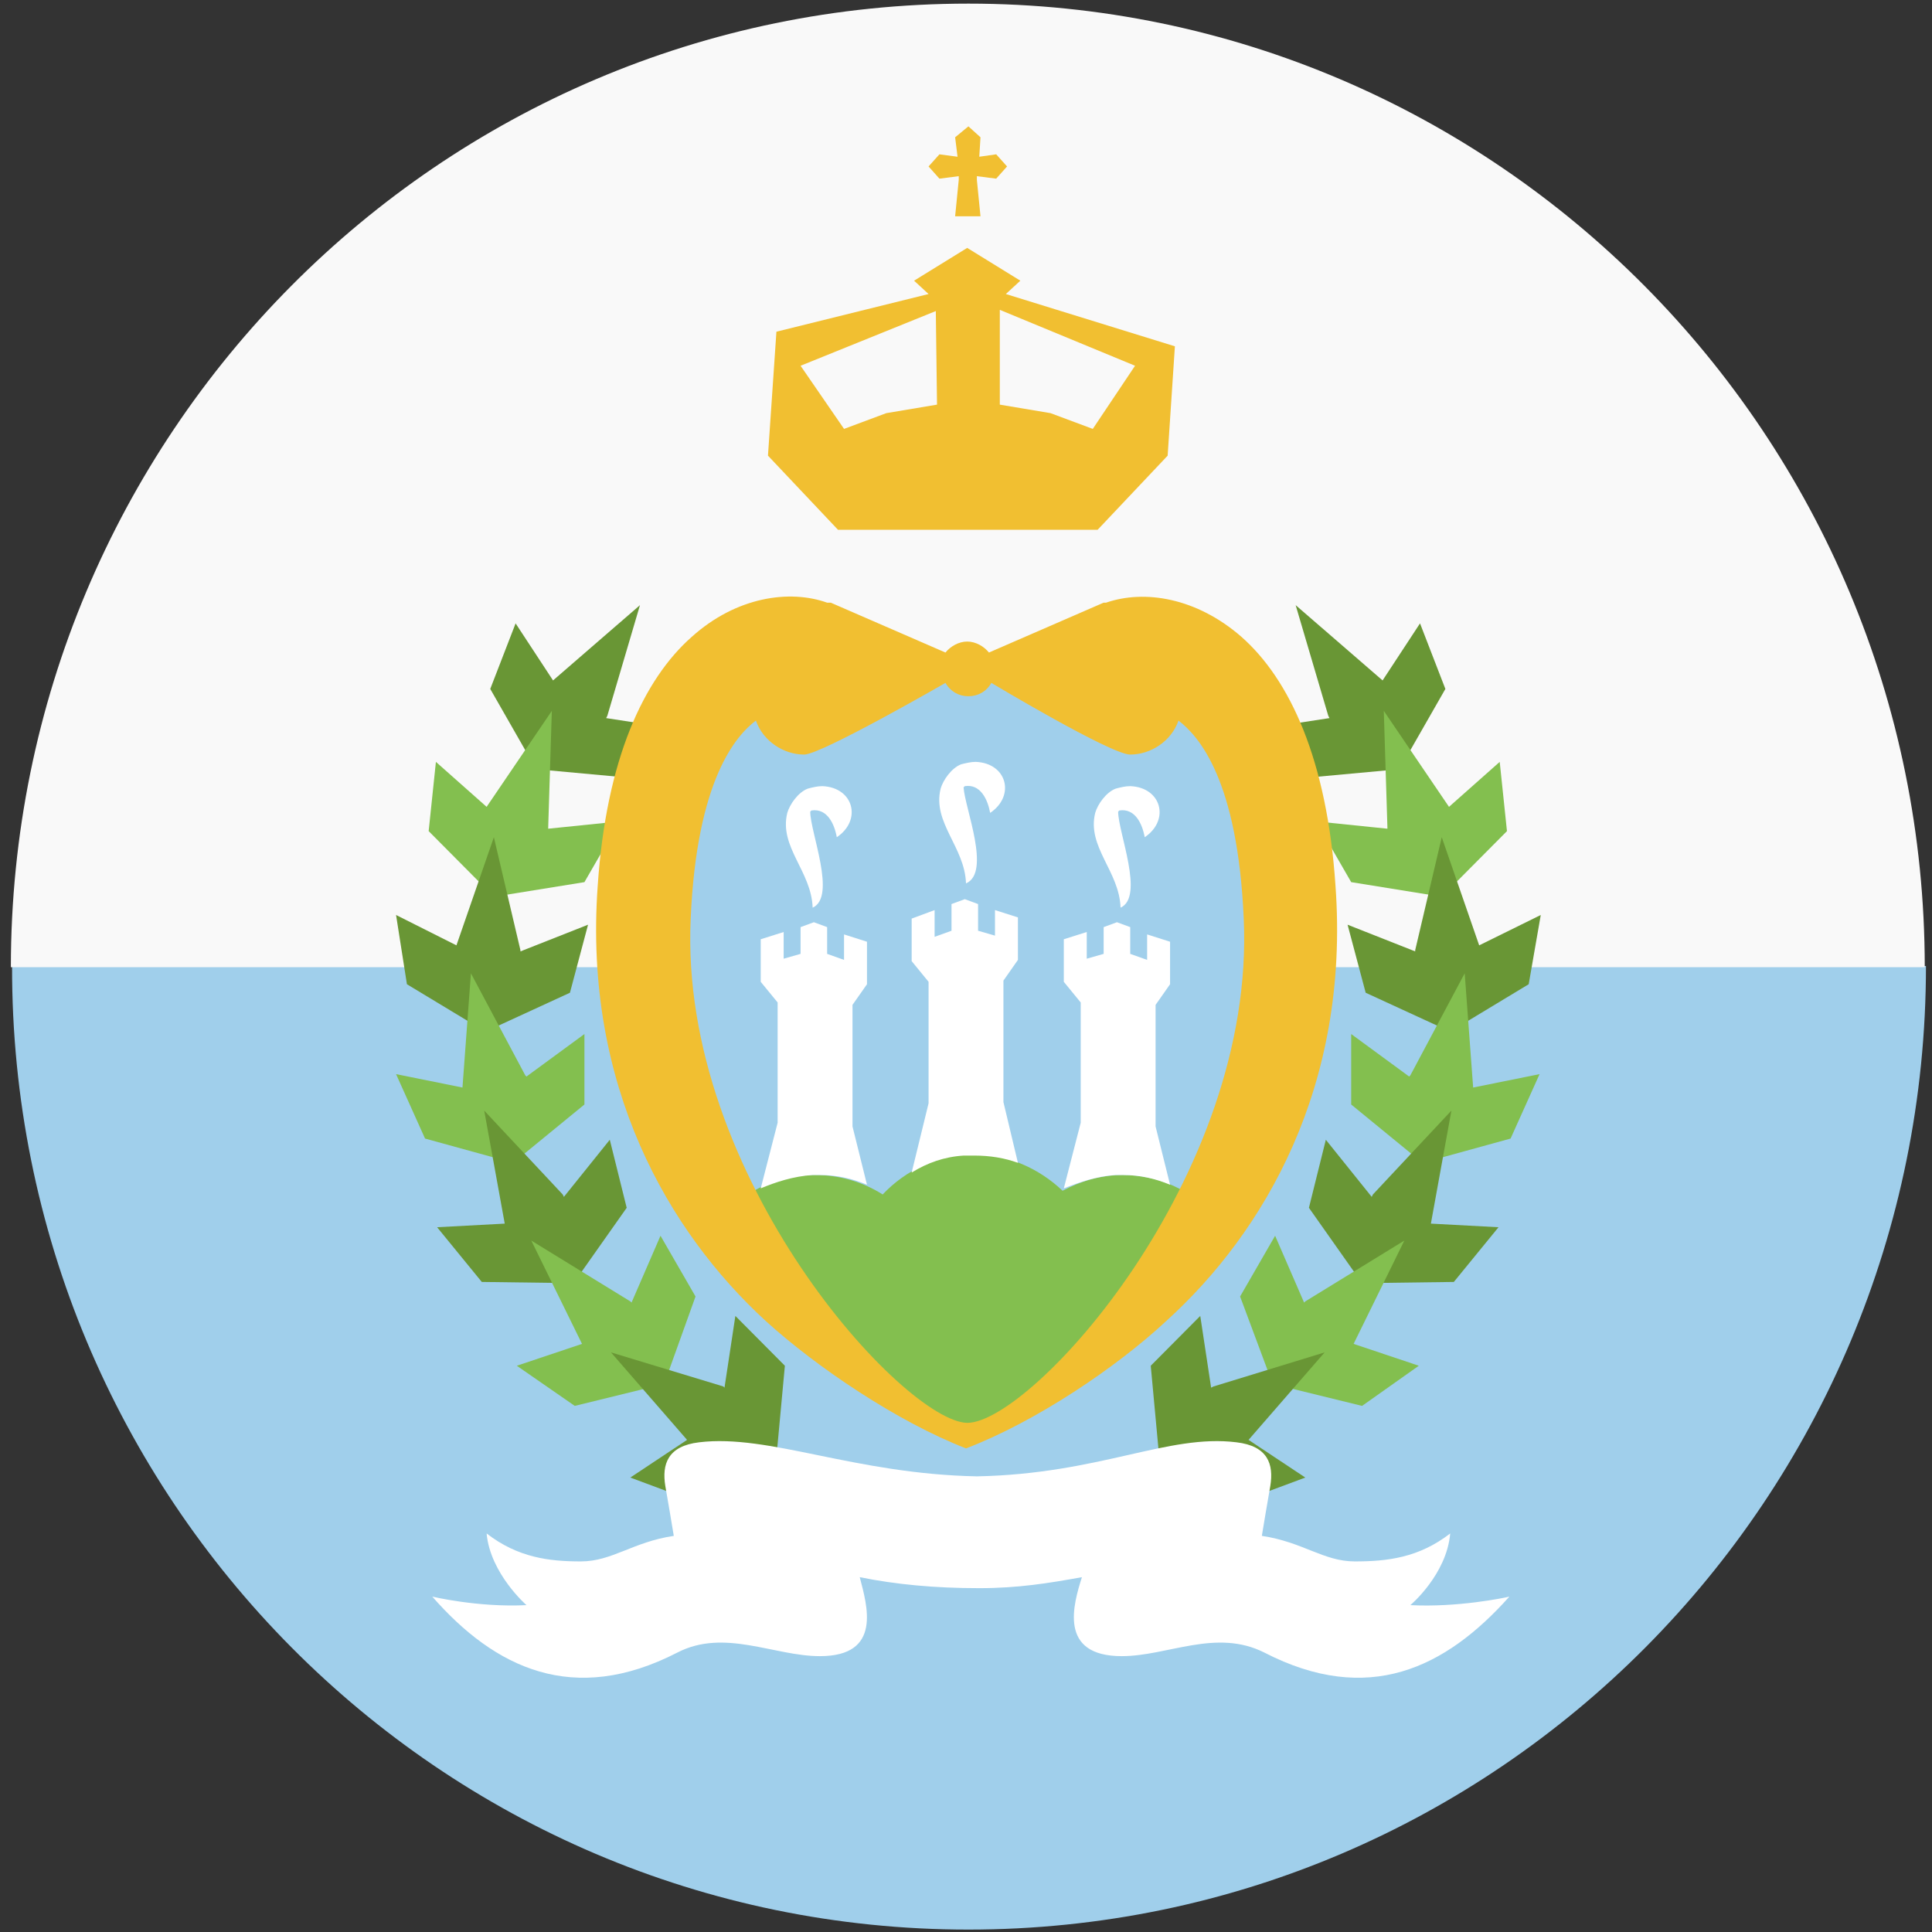
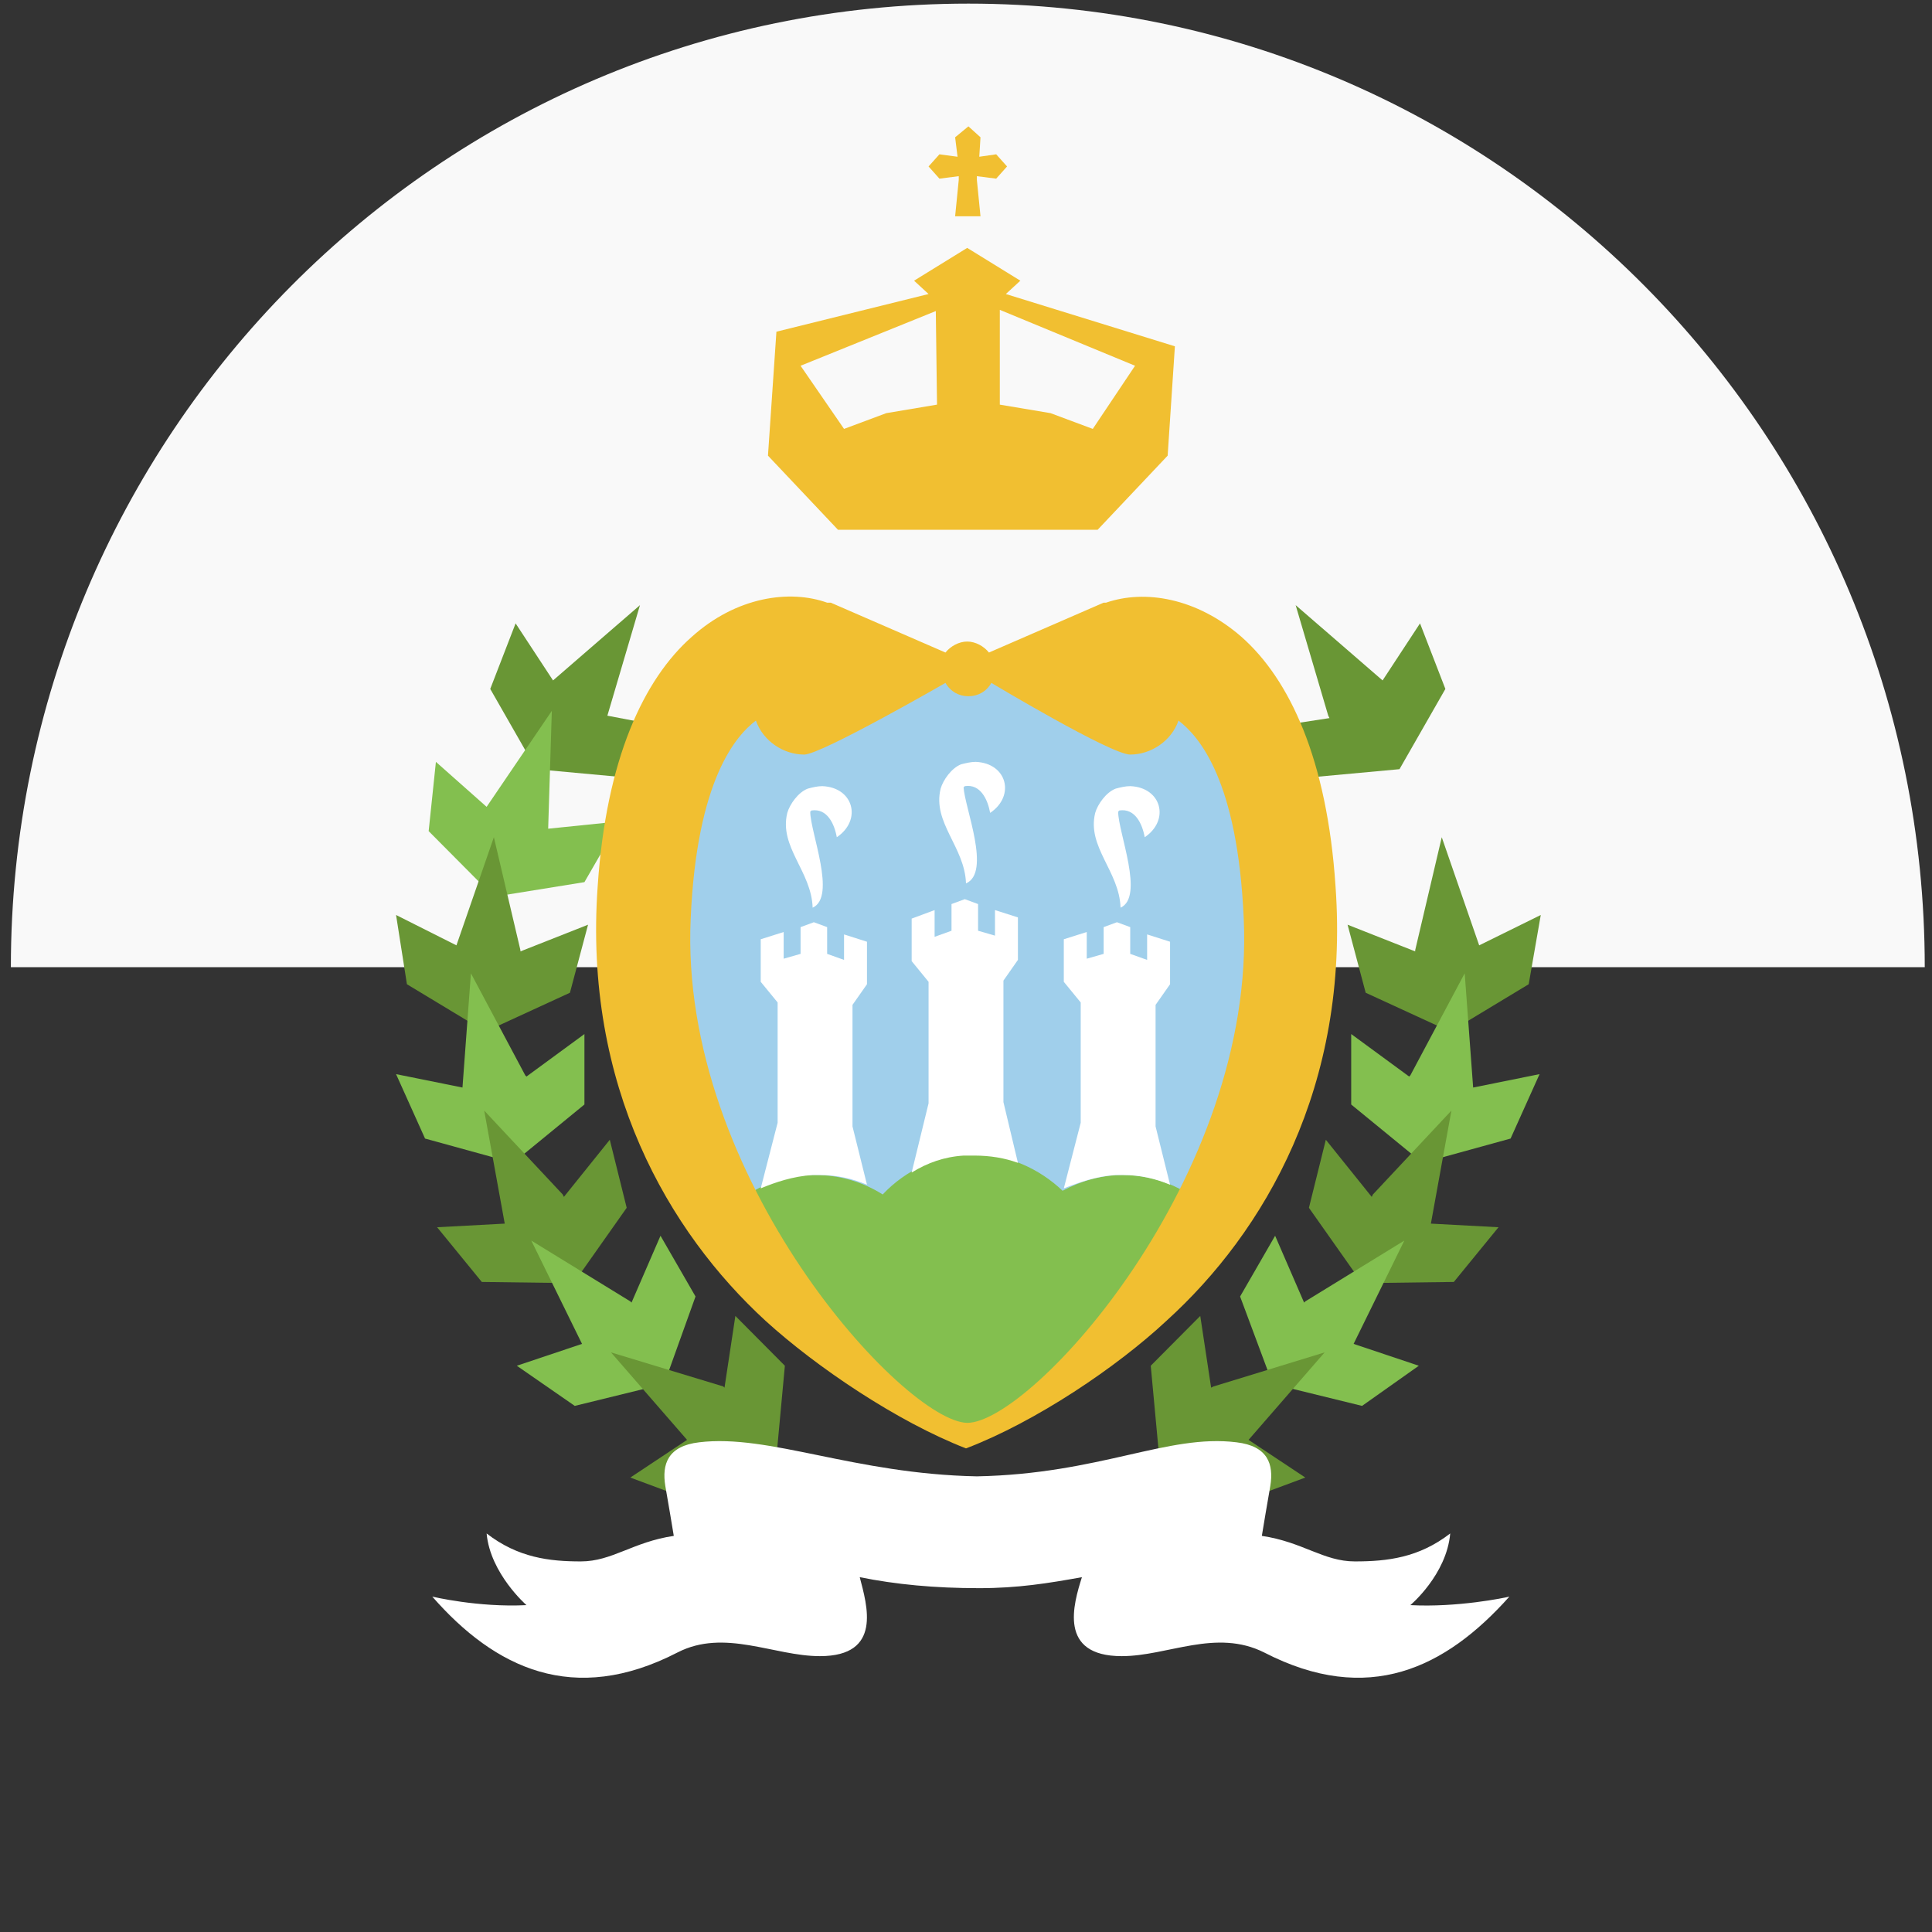
<svg xmlns="http://www.w3.org/2000/svg" width="32" height="32" viewBox="0 0 32 32" fill="none">
  <rect x="0" y="0" width="32" height="32" fill="#333333" stroke="none" />
-   <path d="M16.04 31.96C24.8 31.96 31.9 24.815 31.9 16H0.2C0.18 24.815 7.28 31.96 16.04 31.96Z" fill="#A0CFEB" />
  <path d="M16.04 0.06C7.28 0.06 0.18 7.205 0.18 16.02H31.88C31.88 7.205 24.78 0.06 16.04 0.06Z" fill="#F9F9F9" />
-   <path d="M11.22 12.075L10.04 11.894L10.06 11.854L10.6 10.023L9.16 11.27L8.54 10.325L8.12 11.411L8.88 12.74L10.4 12.88L11.22 12.075Z" fill="#699635" />
+   <path d="M11.22 12.075L10.06 11.854L10.6 10.023L9.16 11.27L8.54 10.325L8.12 11.411L8.88 12.74L10.4 12.88L11.22 12.075Z" fill="#699635" />
  <path d="M10.26 13.605L9.08 13.726V13.706L9.14 11.774L8.06 13.364L7.22 12.619L7.1 13.766L8.18 14.853L9.68 14.611L10.26 13.605Z" fill="#83BF4F" />
  <path d="M9.74 15.316L8.62 15.758V15.738L8.18 13.867L7.56 15.658L6.56 15.155L6.74 16.302L8.04 17.087L9.44 16.443L9.74 15.316Z" fill="#699635" />
  <path d="M9.68 17.127L8.72 17.831L8.7 17.811L7.8 16.121L7.66 18.013L6.56 17.791L7.04 18.858L8.5 19.26L9.68 18.294V17.127Z" fill="#83BF4F" />
  <path d="M10.1 18.878L9.34 19.824L9.32 19.784L8.02 18.395L8.36 20.267L7.24 20.327L7.98 21.233L9.5 21.253L10.38 20.005L10.1 18.878Z" fill="#699635" />
  <path d="M10.94 20.468L10.46 21.575L10.44 21.555L8.8 20.548L9.64 22.259L8.56 22.621L9.52 23.286L11 22.923L11.52 21.474L10.94 20.468Z" fill="#83BF4F" />
  <path d="M12.18 21.796L12 22.984L11.98 22.964L10.12 22.4L11.38 23.849L10.44 24.473L11.52 24.875L12.86 24.131L13 22.621L12.18 21.796Z" fill="#699635" />
  <path d="M20.84 12.075L22.02 11.894L22 11.854L21.46 10.023L22.9 11.27L23.52 10.325L23.94 11.411L23.18 12.74L21.66 12.88L20.84 12.075Z" fill="#699635" />
-   <path d="M21.8 13.605L22.98 13.726V13.706L22.92 11.774L24 13.364L24.84 12.619L24.96 13.766L23.88 14.853L22.38 14.611L21.8 13.605Z" fill="#83BF4F" />
  <path d="M22.32 15.316L23.44 15.758V15.738L23.88 13.867L24.5 15.658L25.52 15.155L25.32 16.302L24.02 17.087L22.62 16.443L22.32 15.316Z" fill="#699635" />
  <path d="M22.38 17.127L23.34 17.831L23.36 17.811L24.26 16.121L24.4 18.013L25.5 17.791L25.02 18.858L23.56 19.26L22.38 18.294V17.127Z" fill="#83BF4F" />
  <path d="M21.96 18.878L22.72 19.824L22.74 19.784L24.04 18.395L23.7 20.267L24.82 20.327L24.08 21.233L22.56 21.253L21.68 20.005L21.96 18.878Z" fill="#699635" />
  <path d="M21.12 20.468L21.6 21.575L21.62 21.555L23.26 20.548L22.42 22.259L23.5 22.621L22.56 23.286L21.08 22.923L20.54 21.474L21.12 20.468Z" fill="#83BF4F" />
  <path d="M19.88 21.796L20.06 22.984L20.1 22.964L21.94 22.4L20.68 23.849L21.62 24.473L20.54 24.875L19.2 24.131L19.06 22.621L19.88 21.796Z" fill="#699635" />
  <path d="M13.26 6.058L15.5 5.152L15.52 6.702L14.68 6.843L13.98 7.104L13.26 6.058ZM18.8 6.058L18.1 7.104L17.4 6.843L16.56 6.702V5.132L18.8 6.058ZM12.72 7.547L13.88 8.775H18.18L19.34 7.547L19.46 5.736L16.66 4.87L16.9 4.649L16.02 4.106L15.14 4.649L15.38 4.87L12.86 5.494L12.72 7.547Z" fill="#F1BF31" />
  <path d="M15.56 2.959L15.88 2.918V2.979L15.82 3.582H16.24L16.18 2.979V2.918L16.5 2.959L16.68 2.757L16.5 2.556L16.22 2.596L16.24 2.274L16.04 2.093L15.82 2.274L15.86 2.596L15.56 2.556L15.38 2.757L15.56 2.959Z" fill="#F1BF31" />
  <path d="M15.94 10.948C16.92 10.928 21.12 10.224 21.12 16.101C21.12 21.716 16.02 23.95 16.02 23.95C16.02 23.95 10.92 21.796 10.92 15.678C10.94 10.224 15.94 10.948 15.94 10.948Z" fill="#A0CFEB" />
  <path d="M17.6 19.723C17.9 19.562 18.24 19.462 18.6 19.462C19.2 19.462 19.74 19.723 20.1 20.126C18.62 22.823 16.02 23.95 16.02 23.95C16.02 23.95 13.5 22.883 12 20.106C12.38 19.703 12.9 19.462 13.5 19.462C13.92 19.462 14.3 19.582 14.62 19.784C15 19.381 15.54 19.119 16.14 19.119C16.7 19.119 17.22 19.361 17.6 19.723Z" fill="#83BF4F" />
  <path d="M11.44 15.215C11.54 12.901 12.2 12.176 12.52 11.935C12.64 12.277 12.98 12.498 13.32 12.498C13.6 12.498 15.66 11.311 15.66 11.311C15.74 11.452 15.88 11.532 16.04 11.532C16.2 11.532 16.34 11.452 16.42 11.311C16.42 11.311 18.4 12.498 18.72 12.498C19.06 12.498 19.4 12.277 19.52 11.935C19.86 12.196 20.5 12.921 20.6 15.215C20.8 19.502 17.08 23.567 16.02 23.567C14.98 23.547 11.24 19.502 11.44 15.215ZM22.12 14.672C21.98 12.579 21.36 11.25 20.56 10.546C19.82 9.902 18.96 9.761 18.32 9.982H18.28L16.38 10.808C16.3 10.707 16.16 10.626 16.02 10.626C15.88 10.626 15.74 10.707 15.66 10.808L13.76 9.982H13.7C13.08 9.761 12.2 9.882 11.46 10.546C10.66 11.25 10.04 12.579 9.9 14.672C9.66 17.992 11.08 20.408 12.68 21.877C13.52 22.642 14.86 23.547 16 23.99C17.16 23.547 18.5 22.642 19.32 21.877C20.94 20.408 22.36 17.992 22.12 14.672Z" fill="#F1BF31" />
  <path d="M15.96 19.14C16.02 19.14 16.08 19.14 16.14 19.14C16.4 19.14 16.64 19.18 16.86 19.26L16.62 18.254V16.242L16.86 15.899V15.195L16.48 15.074V15.497L16.2 15.416V14.974L15.98 14.893L15.76 14.974V15.416L15.48 15.517V15.074L15.1 15.215V15.919L15.38 16.262V18.274L15.1 19.421C15.36 19.26 15.64 19.16 15.96 19.14Z" fill="white" />
  <path d="M18.48 19.462C18.52 19.462 18.56 19.462 18.6 19.462C18.88 19.462 19.14 19.522 19.38 19.623L19.14 18.657V16.644L19.38 16.302V15.598L19 15.477V15.899L18.72 15.799V15.356L18.5 15.275L18.28 15.356V15.799L18 15.879V15.437L17.62 15.557V16.262L17.9 16.604V18.596L17.62 19.683C17.88 19.582 18.16 19.482 18.48 19.462Z" fill="white" />
  <path d="M13.46 19.462C13.5 19.462 13.54 19.462 13.58 19.462C13.86 19.462 14.12 19.522 14.36 19.623L14.12 18.657V16.644L14.36 16.302V15.598L13.98 15.477V15.899L13.7 15.799V15.356L13.48 15.275L13.26 15.356V15.799L12.98 15.879V15.437L12.6 15.557V16.262L12.88 16.604V18.596L12.6 19.683C12.84 19.582 13.14 19.482 13.46 19.462Z" fill="white" />
  <path d="M13.42 13.444L13.44 13.424C13.7 13.384 13.82 13.645 13.86 13.867C14.28 13.585 14.14 13.041 13.62 13.021C13.54 13.021 13.46 13.041 13.38 13.062C13.22 13.122 13.08 13.323 13.04 13.464C12.9 14.028 13.44 14.43 13.46 15.034C13.86 14.853 13.42 13.786 13.42 13.444Z" fill="white" />
  <path d="M16.4 13.464C16.82 13.182 16.68 12.639 16.16 12.619C16.08 12.619 16 12.639 15.92 12.659C15.76 12.72 15.62 12.921 15.58 13.062C15.44 13.625 15.98 14.028 16 14.632C16.42 14.45 15.98 13.384 15.96 13.041L15.98 13.021C16.24 12.981 16.36 13.243 16.4 13.464Z" fill="white" />
  <path d="M18.52 13.444L18.54 13.424C18.8 13.384 18.92 13.645 18.96 13.867C19.38 13.585 19.24 13.041 18.72 13.021C18.64 13.021 18.56 13.041 18.48 13.062C18.32 13.122 18.18 13.323 18.14 13.464C18 14.028 18.54 14.43 18.56 15.034C18.96 14.853 18.52 13.786 18.52 13.444Z" fill="white" />
  <path d="M23.36 26.586C23.36 26.586 23.96 26.083 24.02 25.399C23.5 25.801 22.98 25.862 22.44 25.862C21.92 25.862 21.58 25.54 20.9 25.439C20.94 25.198 20.98 24.956 21.04 24.614C21.1 24.252 21 23.95 20.48 23.889C19.34 23.748 18.22 24.413 16.18 24.453C14.14 24.413 12.74 23.748 11.58 23.889C11.06 23.95 10.96 24.252 11.02 24.614C11.08 24.956 11.12 25.198 11.16 25.439C10.48 25.54 10.14 25.862 9.62 25.862C9.1 25.862 8.58 25.801 8.06 25.399C8.12 26.063 8.72 26.586 8.72 26.586C7.92 26.627 7.16 26.445 7.16 26.445C8.2 27.633 9.5 28.257 11.22 27.371C12 26.969 12.82 27.431 13.58 27.431C14.62 27.431 14.36 26.586 14.24 26.123C14.84 26.244 15.48 26.305 16.22 26.305C16.86 26.305 17.36 26.224 17.92 26.123C17.78 26.566 17.52 27.431 18.58 27.431C19.34 27.431 20.14 26.969 20.94 27.371C22.66 28.257 23.94 27.633 25 26.445C24.92 26.465 24.14 26.627 23.36 26.586Z" fill="white" />
</svg>